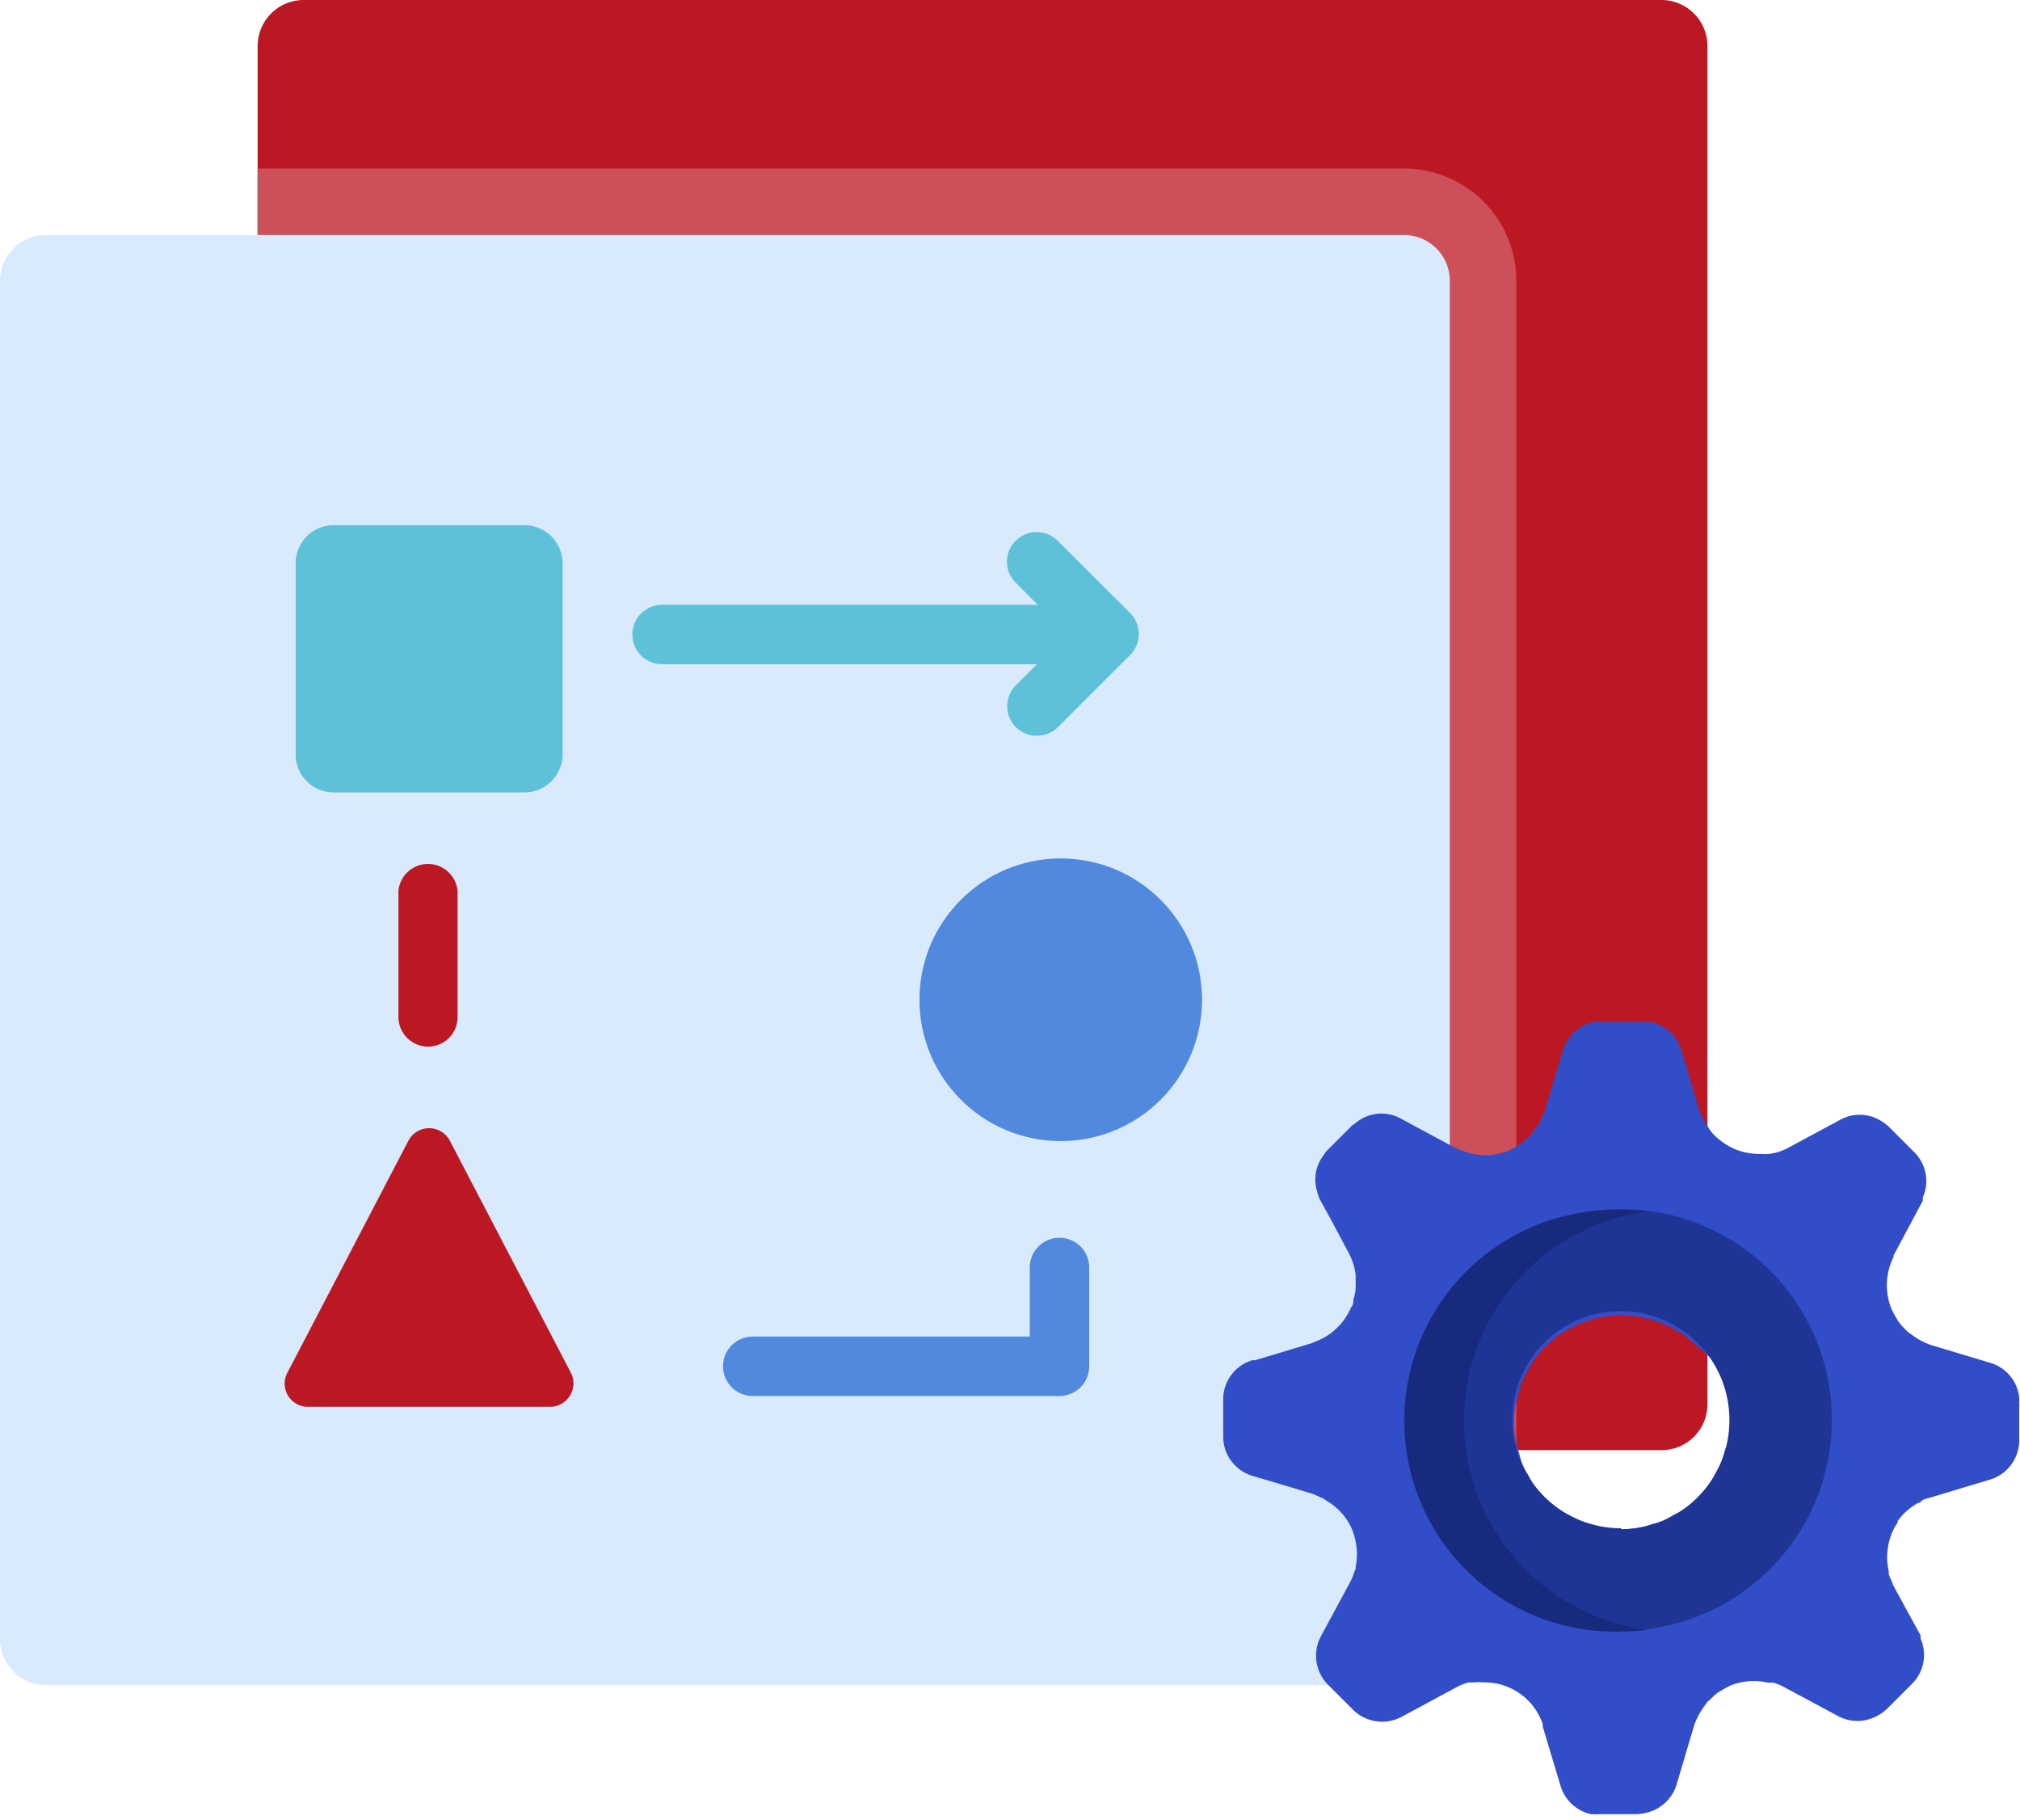
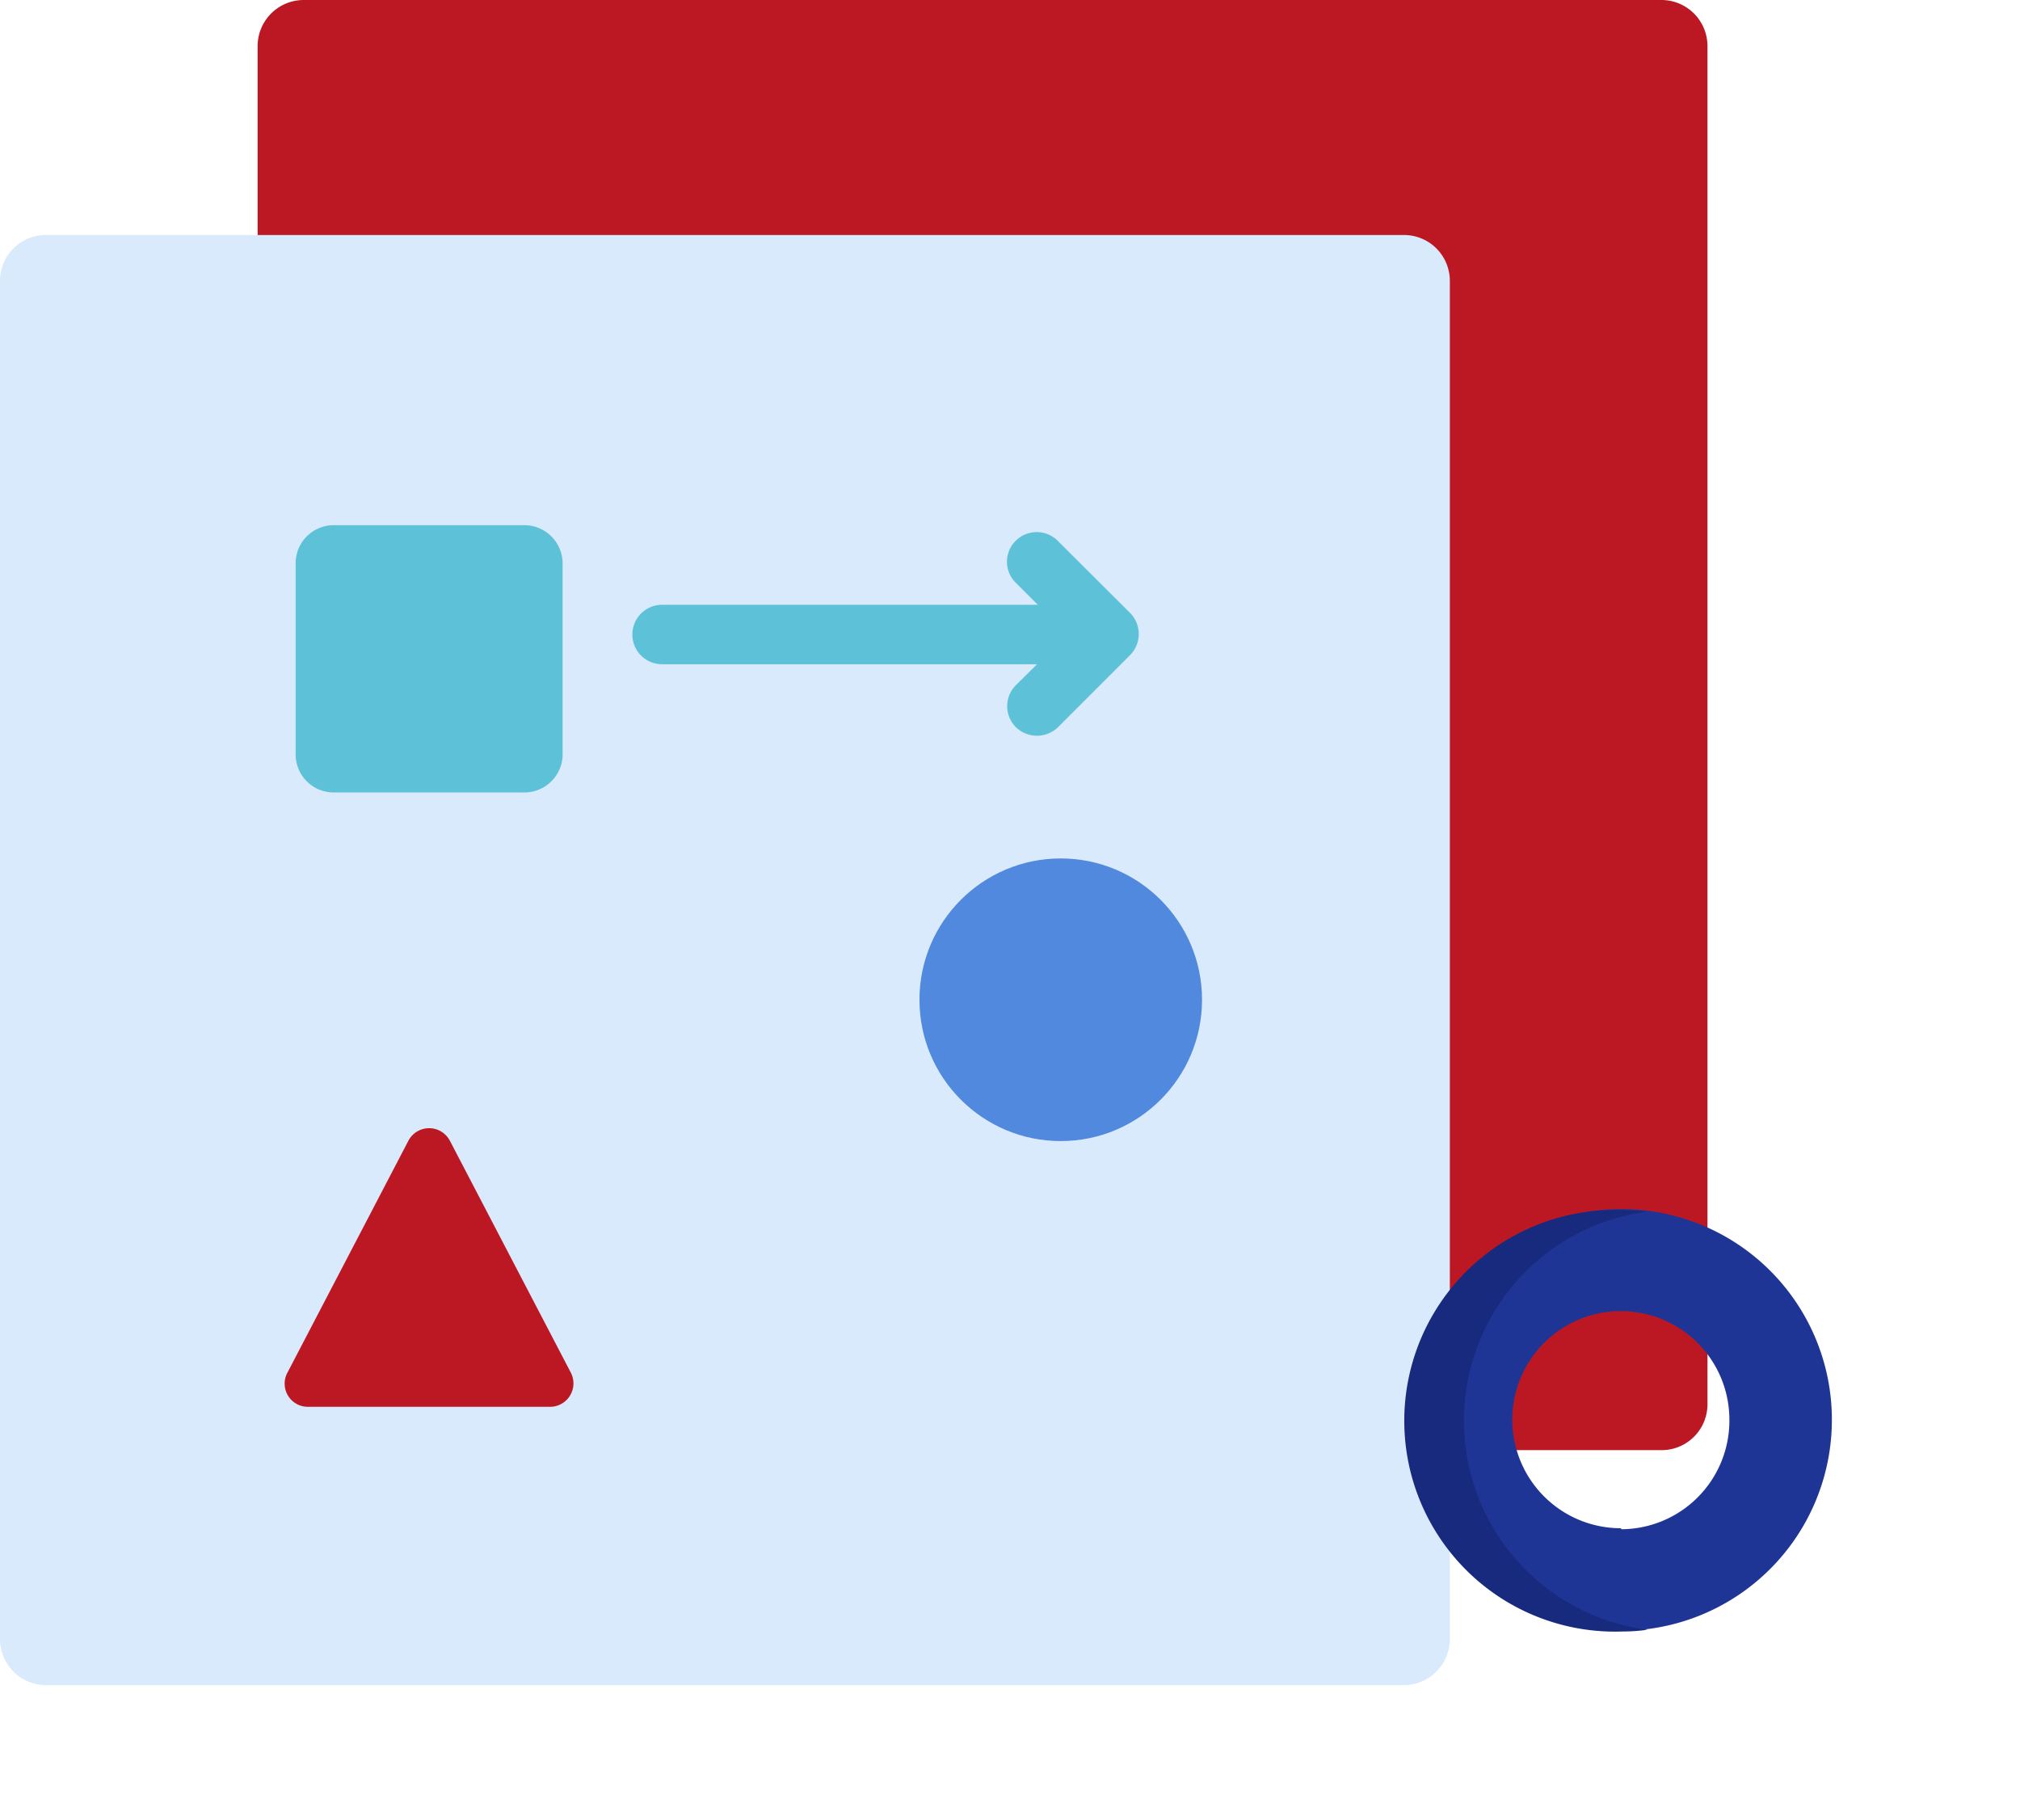
<svg xmlns="http://www.w3.org/2000/svg" viewBox="0 0 80.21 72.24">
  <defs>
    <style>.cls-1{fill:#bc1824;}.cls-2{fill:#cc4f59;}.cls-3{fill:#d9eafc;}.cls-4{fill:#5dc1d8;}.cls-5{fill:#5089dd;}.cls-6{fill:#314dc8;}.cls-7{fill:#1f3595;}.cls-8{fill:#172a7d;}</style>
  </defs>
  <title>automation2</title>
  <g id="Layer_2" data-name="Layer 2">
    <g id="Layer_1-2" data-name="Layer 1">
      <path class="cls-1" d="M67.8,1.82V55.75A1.82,1.82,0,0,1,66,57.57H12.05a1.83,1.83,0,0,1-1.82-1.82V1.82A1.83,1.83,0,0,1,12.05,0H66A1.83,1.83,0,0,1,67.8,1.82Z" />
-       <path class="cls-2" d="M60.21,11.15V57.57H12.05a1.83,1.83,0,0,1-1.82-1.82V6.69H55.75A4.46,4.46,0,0,1,60.21,11.15Z" />
      <path class="cls-3" d="M55.75,66.9H1.82A1.83,1.83,0,0,1,0,65.08V11.15A1.82,1.82,0,0,1,1.82,9.33H55.75a1.82,1.82,0,0,1,1.82,1.82V65.08A1.83,1.83,0,0,1,55.75,66.9Z" />
      <path class="cls-4" d="M20.83,31.46H13.24A1.51,1.51,0,0,1,11.74,30V22.36a1.51,1.51,0,0,1,1.5-1.51h7.59a1.52,1.52,0,0,1,1.51,1.51V30A1.52,1.52,0,0,1,20.83,31.46Z" />
      <path class="cls-1" d="M16.22,45.28,11.41,54.5a.92.92,0,0,0,.82,1.35h9.62a.93.93,0,0,0,.82-1.35l-4.81-9.22A.93.93,0,0,0,16.22,45.28Z" />
      <circle class="cls-5" cx="42.12" cy="39.69" r="5.61" />
-       <path class="cls-5" d="M42.12,55.42H29.89a1.18,1.18,0,1,1,0-2.36h11V50.32a1.18,1.18,0,0,1,2.36,0v3.92A1.18,1.18,0,0,1,42.12,55.42Z" />
-       <path class="cls-1" d="M17,41.55a1.18,1.18,0,0,1-1.18-1.18v-5a1.18,1.18,0,0,1,2.35,0v5A1.17,1.17,0,0,1,17,41.55Z" />
      <path class="cls-4" d="M44.88,24.34,42,21.47a1.18,1.18,0,0,0-1.67,0,1.17,1.17,0,0,0,0,1.66l.88.88H26.29a1.18,1.18,0,0,0,0,2.36H41.18l-.84.83a1.18,1.18,0,0,0,0,1.67,1.2,1.2,0,0,0,1.67,0L44.88,26A1.19,1.19,0,0,0,44.88,24.34Z" />
-       <path class="cls-6" d="M80.18,55.5a1.61,1.61,0,0,0-1.13-1.39l-2.36-.71a2.63,2.63,0,0,1-.76-.4,2.31,2.31,0,0,1-.19-.14l-.09-.09a2.92,2.92,0,0,1-.28-.32s-.05-.1-.08-.14a3.65,3.65,0,0,1-.18-.34v0a2.5,2.5,0,0,1,.08-2.07s0,0,0-.06l1.16-2.17a.69.69,0,0,0,0-.13,1.61,1.61,0,0,0-.33-1.79l-1-1a1.8,1.8,0,0,0-.43-.31,1.6,1.6,0,0,0-1.49,0L71,45.57a2.2,2.2,0,0,1-.75.24,1.57,1.57,0,0,1-.3,0h0a2.59,2.59,0,0,1-1.06-.19h0a2.67,2.67,0,0,1-.89-.63h0a1.87,1.87,0,0,1-.2-.29,2.49,2.49,0,0,1-.34-.67l-.7-2.36a1.62,1.62,0,0,0-1.29-1.11,1.28,1.28,0,0,0-.27,0H63.63a1.26,1.26,0,0,0-.28,0,1.62,1.62,0,0,0-1.28,1.11l-.71,2.36c0,.1-.08.19-.12.29a2,2,0,0,1-.09.22l-.09.13a2.56,2.56,0,0,1-1.13,1h0a2.43,2.43,0,0,1-1.89,0l-.24-.09L55.61,44.4a1.59,1.59,0,0,0-1.8.2l-.12.08-1,1a.75.75,0,0,0-.13.18,1.57,1.57,0,0,0-.26,1.43,1.6,1.6,0,0,0,.1.31l.44.8.73,1.37a2.49,2.49,0,0,1,.26.84c0,.07,0,.14,0,.21s0,.1,0,.15a1.65,1.65,0,0,1-.09.62c0,.1,0,.21-.09.31v0a2.49,2.49,0,0,1-1.39,1.35l-.19.08-2.23.67-.11,0h0a1.62,1.62,0,0,0-1.16,1.55v1.48a1.63,1.63,0,0,0,1.16,1.56h0l1.42.42.92.28a2.43,2.43,0,0,1,.37.16.59.59,0,0,1,.14.06l.11.08a2.4,2.4,0,0,1,1,1.13v0a2.9,2.9,0,0,1,.14.48s0,0,0,0a2.45,2.45,0,0,1,0,1,.25.25,0,0,1,0,.08.54.54,0,0,1-.05.11,2,2,0,0,1-.16.4l-1.17,2.17a1.64,1.64,0,0,0,.28,1.92l1,1a1.64,1.64,0,0,0,1.92.28l2.17-1.17a2,2,0,0,1,.51-.2h0l.21,0a1.88,1.88,0,0,1,.33,0h0a2.48,2.48,0,0,1,1,.18h0a2.45,2.45,0,0,1,1.39,1.48,1,1,0,0,0,0,.1l.71,2.36a1.63,1.63,0,0,0,1.2,1.11,2.23,2.23,0,0,0,.36,0h1.48a1.76,1.76,0,0,0,.39-.06,1.64,1.64,0,0,0,1.17-1.1l.7-2.36a2.85,2.85,0,0,1,.41-.77l.13-.18.1-.08a2.7,2.7,0,0,1,.31-.28l.15-.09c.11-.06.22-.13.33-.18h0a2.49,2.49,0,0,1,1.5-.12l.12,0,.08,0a2,2,0,0,1,.43.17l2.18,1.17a1.63,1.63,0,0,0,1.49,0,1.76,1.76,0,0,0,.43-.3l1-1a1.61,1.61,0,0,0,.33-1.79.69.69,0,0,0,0-.13L75.21,63a.7.7,0,0,1-.08-.2,1.69,1.69,0,0,1-.13-.31s0-.07,0-.1a2.55,2.55,0,0,1,.12-1.52v0a2.13,2.13,0,0,1,.23-.42l0-.06a2.29,2.29,0,0,1,.36-.4h0a2,2,0,0,1,.33-.25l.11-.07s.1,0,.14-.07.24-.11.37-.15l2.36-.71a1.63,1.63,0,0,0,1.16-1.56h0V55.66h0A1.1,1.1,0,0,0,80.18,55.5ZM68.59,57.25c0,.12-.08.25-.11.37s-.08.29-.14.43a3.17,3.17,0,0,1-.21.41,3.47,3.47,0,0,1-.18.33,4.73,4.73,0,0,1-.54.66h0a4.07,4.07,0,0,1-.65.53c-.11.07-.23.12-.34.18a3.11,3.11,0,0,1-.4.22,3.19,3.19,0,0,1-.44.13,2.26,2.26,0,0,1-.37.11,3.77,3.77,0,0,1-.83.09h0a3.77,3.77,0,0,1-.83-.09,2.26,2.26,0,0,1-.37-.11,3.19,3.19,0,0,1-.44-.13c-.14-.06-.27-.14-.4-.21L62,60a5,5,0,0,1-.63-.51l0,0a3.87,3.87,0,0,1-.52-.63c-.07-.11-.12-.23-.19-.34s-.15-.26-.21-.4a3.19,3.19,0,0,1-.13-.44,2.47,2.47,0,0,1-.11-.36,4,4,0,0,1-.09-.85,3.86,3.86,0,0,1,.09-.84,2.47,2.47,0,0,1,.11-.36,3.19,3.19,0,0,1,.13-.44c.06-.14.14-.27.21-.4s.12-.24.19-.34a3.94,3.94,0,0,1,.52-.64l0,0a5.11,5.11,0,0,1,.63-.52c.11-.07.23-.12.34-.18s.26-.15.4-.21.29-.09.44-.14l.37-.11a4.49,4.49,0,0,1,.83-.08h0a4.49,4.49,0,0,1,.83.08l.37.11c.15.05.3.08.44.14s.27.14.4.21.23.11.34.18a4.14,4.14,0,0,1,.65.54h0A3.8,3.8,0,0,1,68,54a8.58,8.58,0,0,1,.39.74c.06.13.09.28.14.42s.08.25.11.38a4.28,4.28,0,0,1,.08.81v.07A4.45,4.45,0,0,1,68.59,57.25Z" />
      <path class="cls-7" d="M64.37,48a8.37,8.37,0,1,0,8.37,8.36A8.36,8.36,0,0,0,64.37,48Zm0,12.67a4.31,4.31,0,1,1,4.3-4.31A4.31,4.31,0,0,1,64.37,60.71Z" />
      <path class="cls-8" d="M65.42,64.7a7.22,7.22,0,0,1-1,.07,8.37,8.37,0,1,1,0-16.73,9,9,0,0,1,1,.06,8.37,8.37,0,0,0,0,16.6Z" />
    </g>
  </g>
</svg>